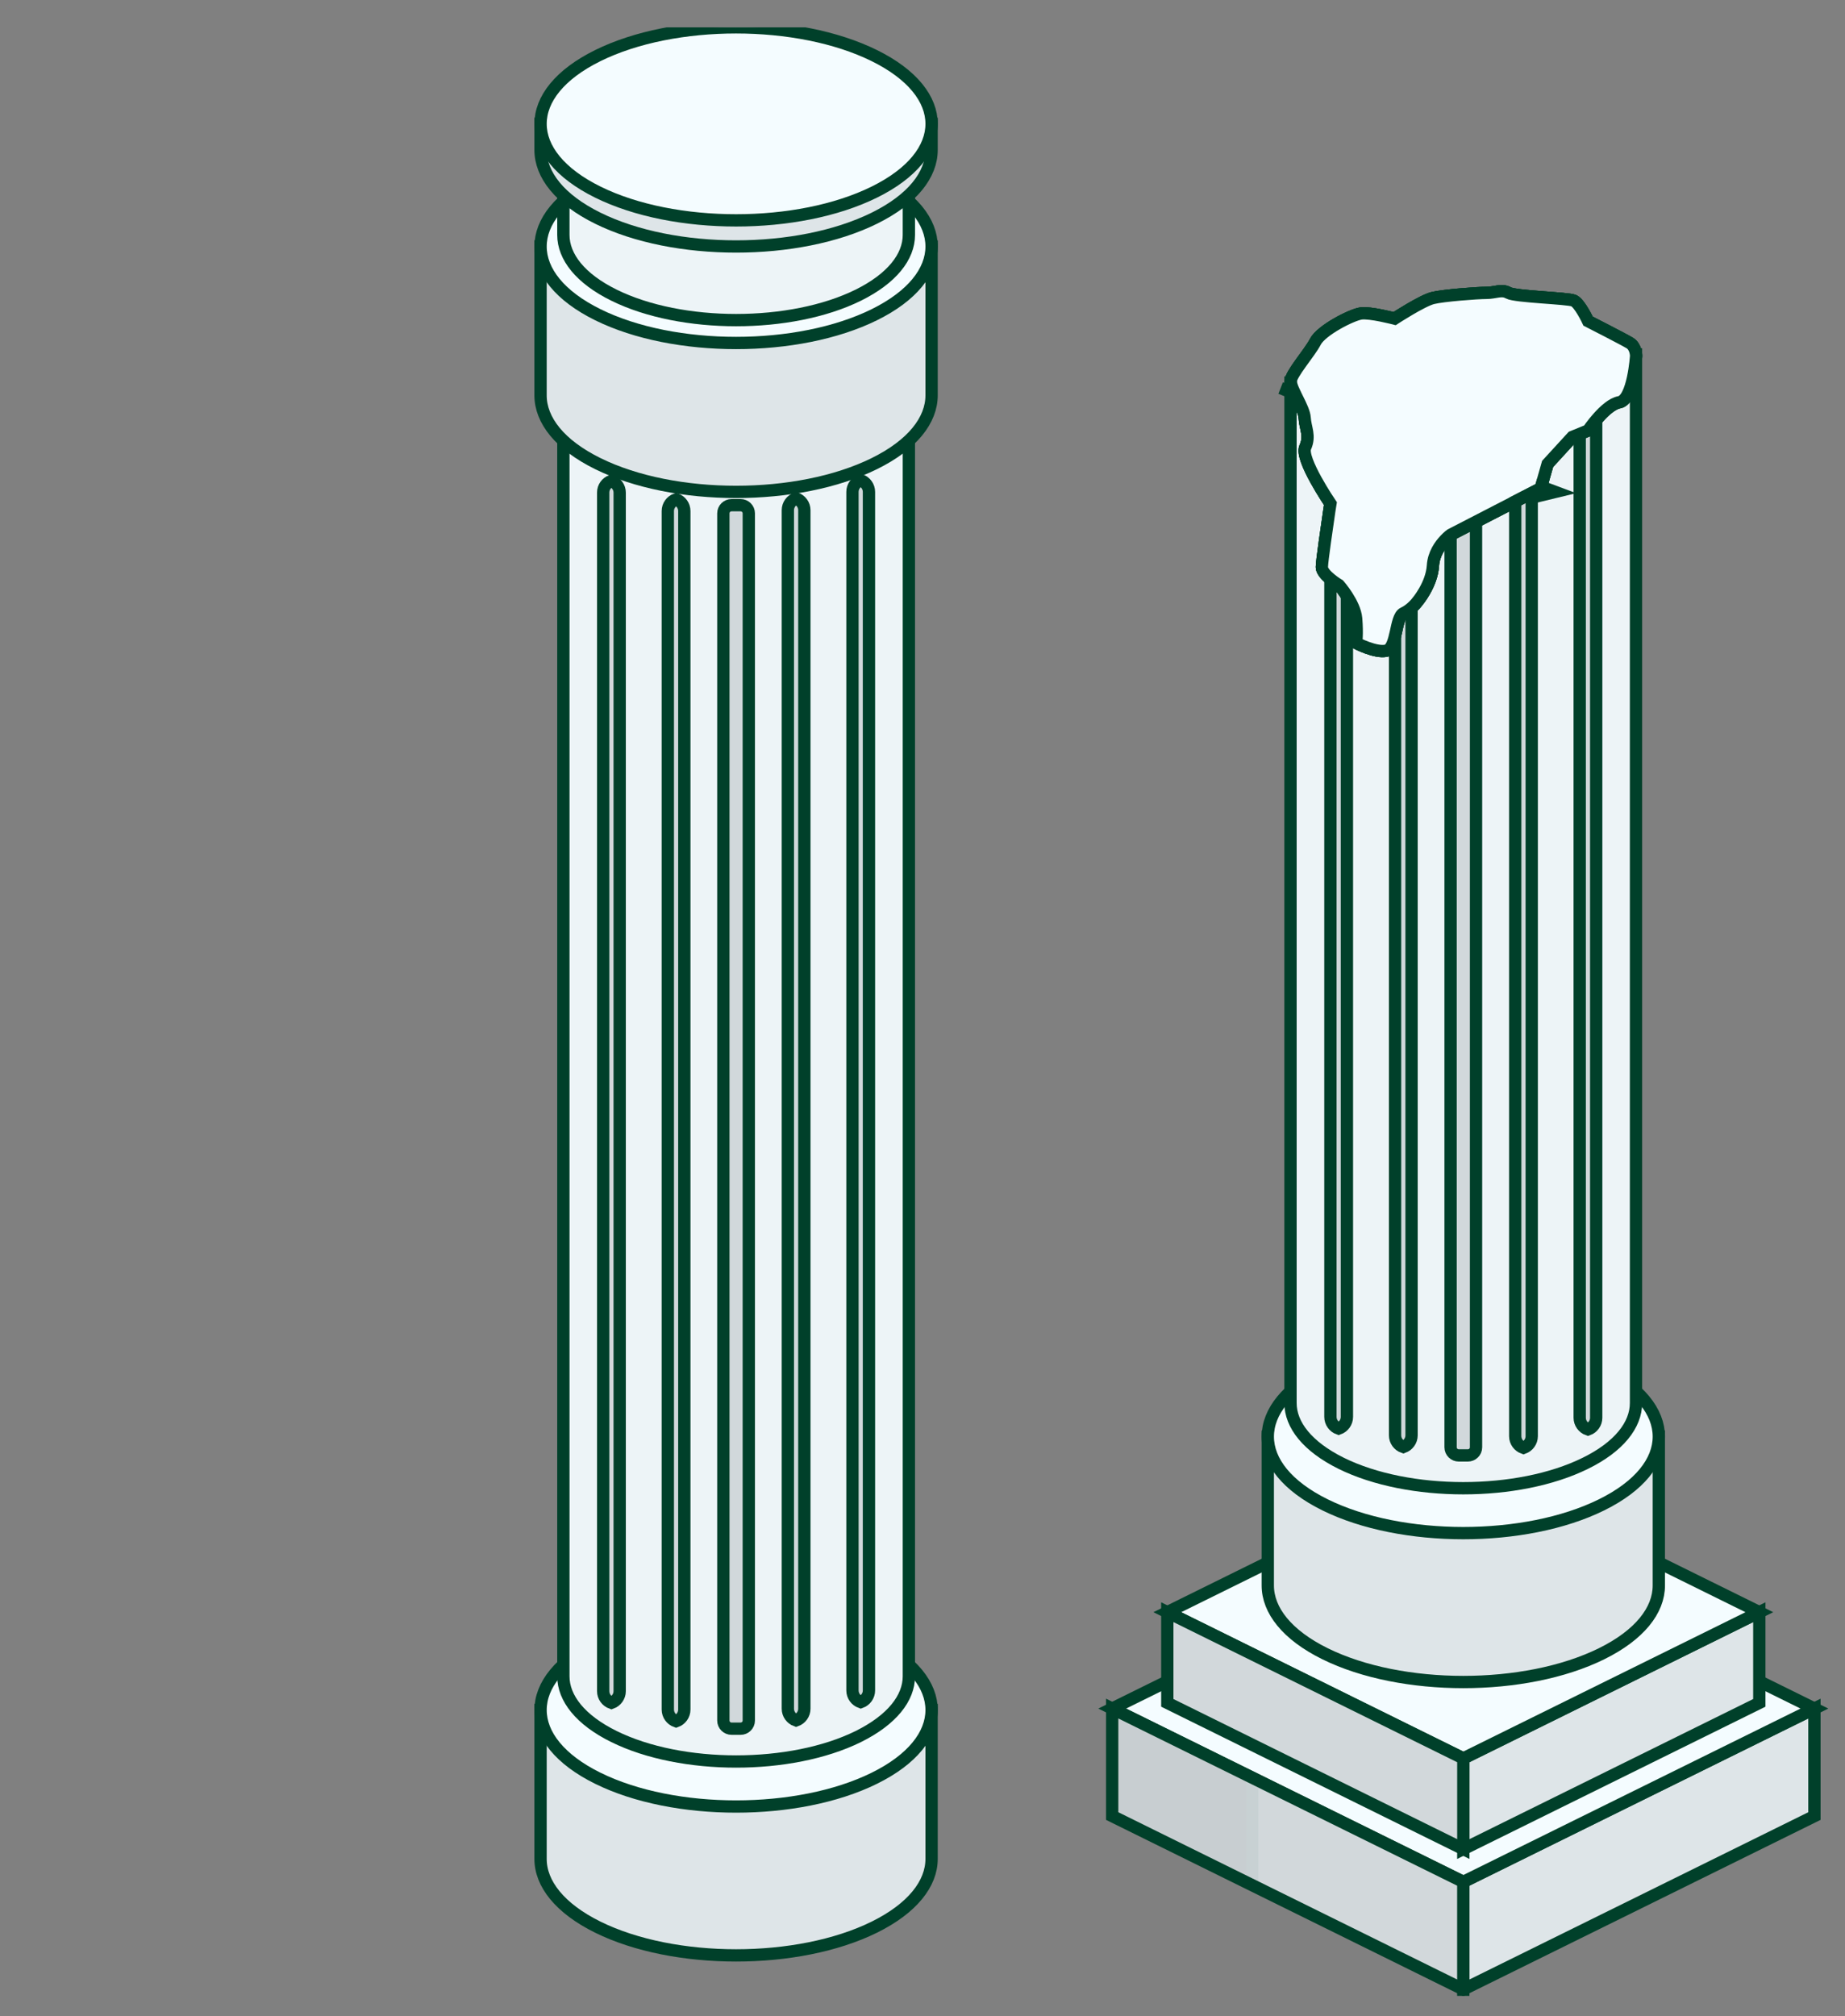
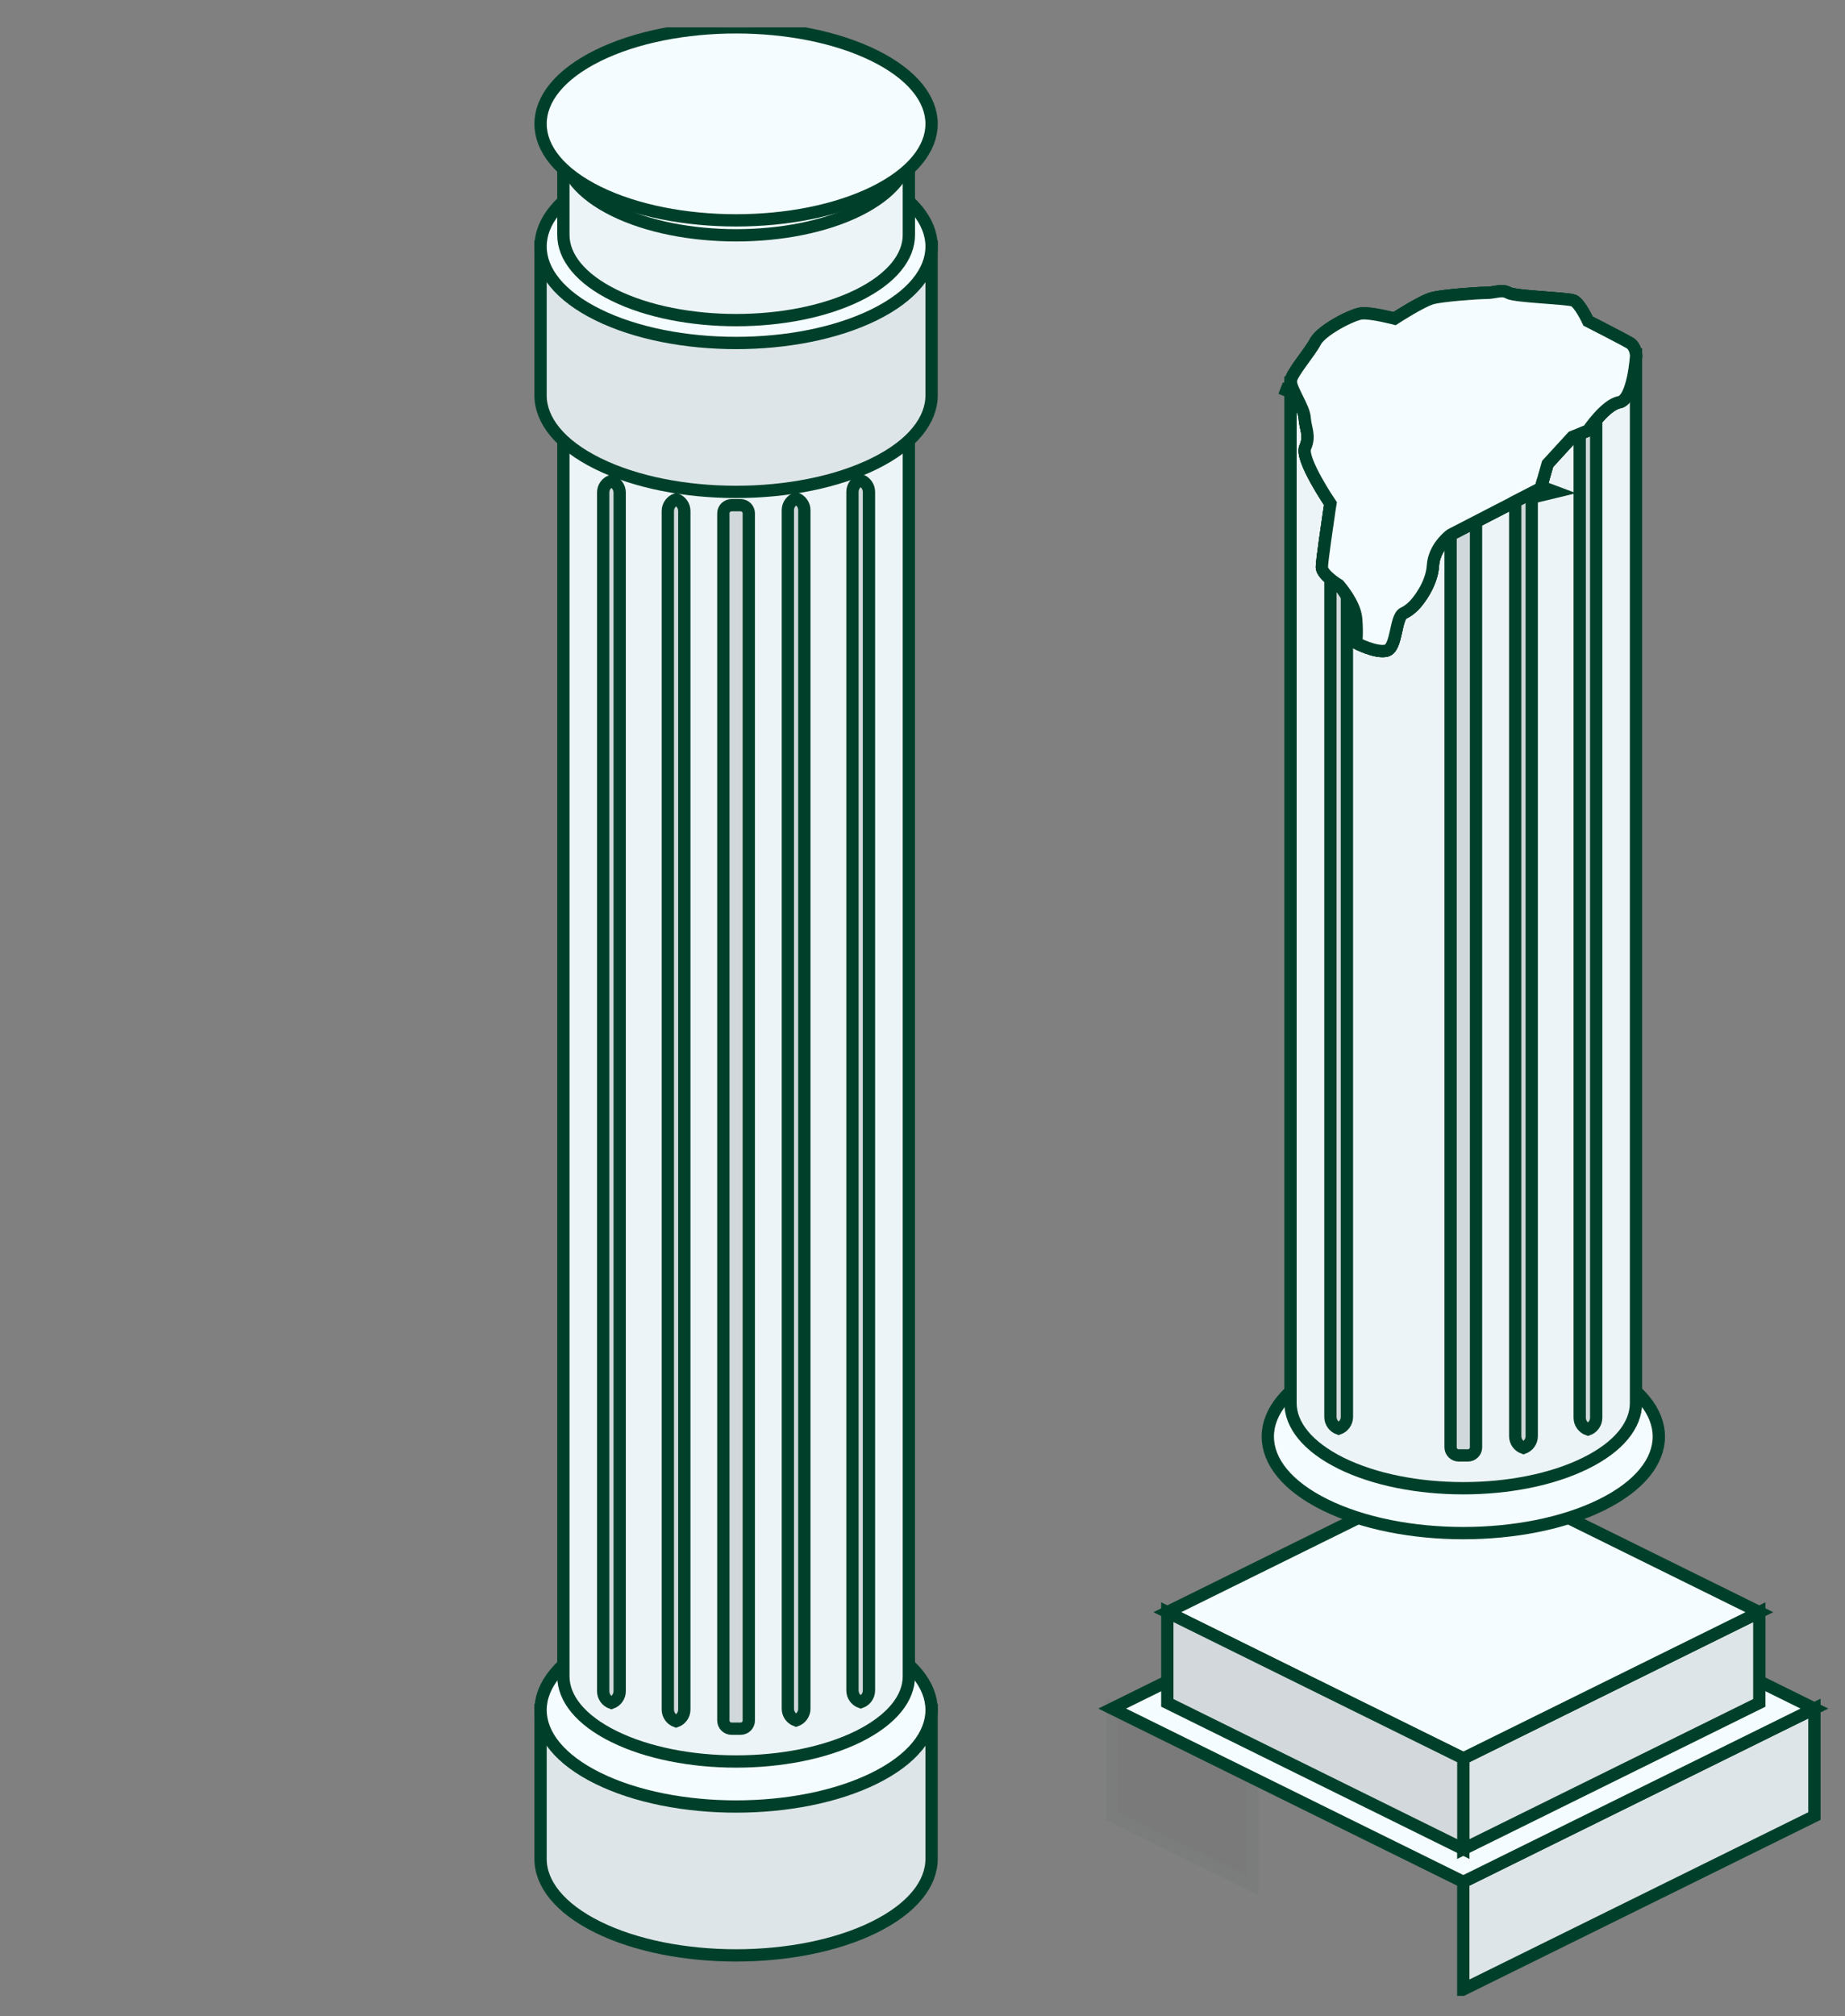
<svg xmlns="http://www.w3.org/2000/svg" width="54" height="59" viewBox="0 0 54 59" fill="none">
  <rect x="0" y="0" width="54" height="59" fill="#808080" stroke="none" />
  <g clip-path="url(#clip0_4716_71667)">
    <path d="M21.544 50.036H15.821V54.393C15.821 55.115 16.38 55.838 17.497 56.39C19.732 57.492 23.355 57.492 25.59 56.39C26.707 55.838 27.266 55.115 27.266 54.393V50.036H21.544Z" fill="#DEE5E8" stroke="#00402A" stroke-width="0.36" stroke-line="round" />
    <path d="M25.59 48.039C27.825 49.142 27.825 50.93 25.59 52.033C23.355 53.136 19.732 53.136 17.497 52.033C15.263 50.93 15.263 49.142 17.497 48.039C19.732 46.936 23.355 46.936 25.59 48.039Z" fill="#F4FCFF" stroke="#00402A" stroke-width="0.36" stroke-line="round" />
    <path d="M21.543 10.588H16.489V49.05C16.489 49.689 16.985 50.328 17.971 50.813C19.943 51.786 23.147 51.786 25.12 50.813C26.106 50.324 26.601 49.689 26.601 49.05V10.588H21.547H21.543Z" fill="#EDF4F7" stroke="#00402A" stroke-width="0.36" stroke-line="round" />
    <path d="M25.12 8.825C27.093 9.798 27.093 11.377 25.12 12.355C23.148 13.328 19.944 13.328 17.972 12.355C15.999 11.382 15.999 9.803 17.972 8.825C19.944 7.848 23.148 7.852 25.12 8.825Z" fill="#D9CBBC" stroke="#00402A" stroke-width="0.36" stroke-line="round" />
    <path d="M21.544 7.212H15.821V11.569C15.821 12.292 16.38 13.015 17.497 13.566C19.732 14.669 23.355 14.669 25.59 13.566C26.707 13.015 27.266 12.292 27.266 11.569V7.212H21.544Z" fill="#DEE5E8" stroke="#00402A" stroke-width="0.36" stroke-line="round" />
    <path d="M25.59 5.216C27.825 6.318 27.825 8.106 25.59 9.209C23.355 10.312 19.732 10.312 17.497 9.209C15.263 8.106 15.263 6.318 17.497 5.216C19.732 4.113 23.355 4.113 25.59 5.216Z" fill="#F4FCFF" stroke="#00402A" stroke-width="0.36" stroke-line="round" />
    <path d="M21.543 4.388H16.489V6.874C16.489 7.513 16.985 8.152 17.971 8.637C19.943 9.61 23.147 9.61 25.12 8.637C26.106 8.148 26.601 7.513 26.601 6.874V4.388H21.547H21.543Z" fill="#EDF4F7" stroke="#00402A" stroke-width="0.36" stroke-line="round" />
    <path d="M25.12 2.626C27.092 3.599 27.092 5.178 25.12 6.155C23.148 7.129 19.944 7.129 17.971 6.155C15.999 5.182 15.995 3.599 17.967 2.626C19.939 1.652 23.143 1.652 25.116 2.626H25.12Z" fill="#F4FCFF" stroke="#00402A" stroke-width="0.36" stroke-line="round" />
-     <path d="M21.544 3.624H15.821V4.388C15.821 5.111 16.38 5.834 17.497 6.385C19.732 7.488 23.355 7.488 25.59 6.385C26.707 5.834 27.266 5.111 27.266 4.388V3.624H21.544Z" fill="#DEE5E8" stroke="#00402A" stroke-width="0.36" stroke-line="round" />
    <path d="M25.59 1.627C27.825 2.73 27.825 4.518 25.59 5.621C23.355 6.724 19.732 6.724 17.497 5.621C15.263 4.518 15.263 2.73 17.497 1.627C19.732 0.524 23.355 0.524 25.59 1.627Z" fill="#F4FCFF" stroke="#00402A" stroke-width="0.36" stroke-line="round" />
    <path d="M21.675 14.782H21.413C21.279 14.782 21.171 14.889 21.171 15.02V50.345C21.171 50.476 21.279 50.583 21.413 50.583H21.675C21.808 50.583 21.916 50.476 21.916 50.345V15.02C21.916 14.889 21.808 14.782 21.675 14.782Z" fill="#D1D8DB" stroke="#00402A" stroke-width="0.36" stroke-line="round" />
    <path d="M18.137 49.484V14.414C18.137 14.256 18.035 14.122 17.895 14.072C17.751 14.122 17.654 14.256 17.654 14.414V49.484C17.654 49.643 17.756 49.777 17.895 49.827C18.035 49.777 18.137 49.643 18.137 49.484Z" fill="#D1D8DB" stroke="#00402A" stroke-width="0.36" stroke-line="round" />
    <path d="M20.029 50.019V14.953C20.029 14.795 19.927 14.661 19.788 14.611C19.648 14.661 19.546 14.795 19.546 14.953V50.023C19.546 50.182 19.648 50.316 19.788 50.366C19.927 50.316 20.029 50.182 20.029 50.023V50.019Z" fill="#D1D8DB" stroke="#00402A" stroke-width="0.36" stroke-line="round" />
    <path d="M24.95 49.459V14.394C24.95 14.235 25.052 14.101 25.192 14.051C25.331 14.101 25.433 14.235 25.433 14.394V49.463C25.433 49.622 25.331 49.756 25.192 49.806C25.052 49.756 24.95 49.622 24.95 49.463V49.459Z" fill="#D1D8DB" stroke="#00402A" stroke-width="0.36" stroke-line="round" />
    <path d="M23.059 49.998V14.928C23.059 14.77 23.161 14.636 23.3 14.586C23.44 14.636 23.542 14.77 23.542 14.928V49.998C23.542 50.157 23.44 50.291 23.3 50.341C23.161 50.291 23.059 50.157 23.059 49.998Z" fill="#D1D8DB" stroke="#00402A" stroke-width="0.36" stroke-line="round" />
    <path d="M42.828 58.211L53.105 53.139V49.994L42.828 55.065V58.211Z" fill="#DEE5E8" stroke="#00402A" stroke-width="0.36" stroke-line="round" />
    <path d="M42.829 55.065L53.105 49.994L42.829 44.922L32.552 49.994L42.829 55.065Z" fill="#F4FCFF" stroke="#00402A" stroke-width="0.36" stroke-line="round" />
-     <path d="M32.552 53.139L42.828 58.211V55.065L32.552 49.994V53.139Z" fill="#D2D8DB" stroke="#00402A" stroke-width="0.36" stroke-line="round" />
    <path d="M42.828 54.105L51.492 49.827V47.174L42.828 51.452V54.105Z" fill="#DEE5E8" stroke="#00402A" stroke-width="0.36" stroke-line="round" />
    <path d="M42.829 51.452L51.493 47.174L42.829 42.897L34.165 47.174L42.829 51.452Z" fill="#F4FCFF" stroke="#00402A" stroke-width="0.36" stroke-line="round" />
    <path d="M34.165 49.827L42.829 54.105V51.452L34.165 47.174V49.827Z" fill="#D2D8DB" stroke="#00402A" stroke-width="0.36" stroke-line="round" />
-     <path d="M42.829 42.036H48.551V46.393C48.551 47.116 47.993 47.839 46.875 48.39C44.64 49.493 41.017 49.493 38.782 48.39C37.665 47.839 37.106 47.116 37.106 46.393V42.036H42.829Z" fill="#DEE5E8" stroke="#00402A" stroke-width="0.36" stroke-line="round" />
    <path d="M38.782 40.039C36.548 41.142 36.548 42.93 38.782 44.033C41.017 45.136 44.64 45.136 46.875 44.033C49.11 42.93 49.11 41.142 46.875 40.039C44.64 38.936 41.017 38.936 38.782 40.039Z" fill="#F4FCFF" stroke="#00402A" stroke-width="0.36" stroke-line="round" />
    <path d="M42.829 10.371H47.883V41.054C47.883 41.693 47.388 42.332 46.401 42.817C44.429 43.79 41.225 43.79 39.253 42.817C38.266 42.328 37.771 41.693 37.771 41.054V11.168L42.825 10.375L42.829 10.371Z" fill="#EDF4F7" stroke="#00402A" stroke-width="0.36" stroke-line="round" />
    <path d="M42.697 42.587H42.96C43.093 42.587 43.201 42.481 43.201 42.349L43.201 11.344C43.201 11.213 43.093 11.106 42.96 11.106H42.697C42.564 11.106 42.456 11.213 42.456 11.344L42.456 42.349C42.456 42.481 42.564 42.587 42.697 42.587Z" fill="#D1D8DB" stroke="#00402A" stroke-width="0.36" stroke-line="round" />
    <path d="M46.235 41.484V10.738C46.235 10.58 46.337 10.446 46.477 10.396C46.616 10.446 46.718 10.58 46.718 10.738V41.484C46.718 41.643 46.616 41.777 46.477 41.827C46.337 41.777 46.235 41.643 46.235 41.484Z" fill="#D1D8DB" stroke="#00402A" stroke-width="0.36" stroke-line="round" />
    <path d="M44.348 42.023V11.277C44.348 11.118 44.45 10.985 44.59 10.935C44.729 10.985 44.831 11.118 44.831 11.277V42.023C44.831 42.182 44.729 42.316 44.59 42.366C44.45 42.316 44.348 42.182 44.348 42.023Z" fill="#D1D8DB" stroke="#00402A" stroke-width="0.36" stroke-line="round" />
    <path d="M39.422 41.464V10.713C39.422 10.554 39.32 10.421 39.18 10.371C39.041 10.421 38.939 10.554 38.939 10.713V41.459C38.939 41.618 39.041 41.752 39.18 41.802C39.32 41.752 39.422 41.618 39.422 41.459V41.464Z" fill="#D1D8DB" stroke="#00402A" stroke-width="0.36" stroke-line="round" />
-     <path d="M41.314 41.998V11.252C41.314 11.094 41.212 10.96 41.073 10.91C40.933 10.96 40.831 11.094 40.831 11.252V41.998C40.831 42.157 40.933 42.291 41.073 42.341C41.212 42.291 41.314 42.157 41.314 41.998Z" fill="#D1D8DB" stroke="#00402A" stroke-width="0.36" stroke-line="round" />
-     <path d="M37.775 11.168C37.775 10.943 38.321 10.341 38.499 9.999C38.676 9.66 39.565 9.209 39.836 9.172C40.103 9.134 40.818 9.322 40.818 9.322C40.818 9.322 41.627 8.796 41.935 8.721C42.24 8.645 43.235 8.57 43.502 8.57C43.768 8.57 43.95 8.457 44.149 8.57C44.348 8.683 45.876 8.721 46.058 8.796C46.236 8.871 46.481 9.397 46.481 9.397C46.481 9.397 47.514 9.924 47.7 10.036C47.886 10.149 47.886 10.412 47.886 10.412C47.886 10.412 47.806 11.695 47.395 11.77C46.985 11.845 46.481 12.597 46.481 12.597L46.02 12.785L45.296 13.575L45.093 14.289L42.46 15.647C42.46 15.647 42.384 15.701 42.295 15.797C42.151 15.948 41.961 16.207 41.94 16.553C41.902 17.117 41.483 17.606 41.483 17.606C41.483 17.606 41.318 17.832 41.076 17.944C40.835 18.057 40.89 18.959 40.577 19.039C40.264 19.114 39.692 18.813 39.692 18.813C39.692 18.813 39.73 18.55 39.692 18.099C39.654 17.648 39.189 17.121 39.189 17.121C39.189 17.121 38.689 16.821 38.689 16.595C38.689 16.415 38.846 15.367 38.909 14.928C38.926 14.811 38.939 14.736 38.939 14.736C38.939 14.736 38.05 13.428 38.202 13.09C38.355 12.752 38.202 12.526 38.185 12.225C38.164 11.925 37.783 11.398 37.783 11.173L37.775 11.168Z" fill="#F4FCFF" stroke="#00402A" stroke-width="0.36" stroke-line="round" />
+     <path d="M37.775 11.168C37.775 10.943 38.321 10.341 38.499 9.999C40.103 9.134 40.818 9.322 40.818 9.322C40.818 9.322 41.627 8.796 41.935 8.721C42.24 8.645 43.235 8.57 43.502 8.57C43.768 8.57 43.95 8.457 44.149 8.57C44.348 8.683 45.876 8.721 46.058 8.796C46.236 8.871 46.481 9.397 46.481 9.397C46.481 9.397 47.514 9.924 47.7 10.036C47.886 10.149 47.886 10.412 47.886 10.412C47.886 10.412 47.806 11.695 47.395 11.77C46.985 11.845 46.481 12.597 46.481 12.597L46.02 12.785L45.296 13.575L45.093 14.289L42.46 15.647C42.46 15.647 42.384 15.701 42.295 15.797C42.151 15.948 41.961 16.207 41.94 16.553C41.902 17.117 41.483 17.606 41.483 17.606C41.483 17.606 41.318 17.832 41.076 17.944C40.835 18.057 40.89 18.959 40.577 19.039C40.264 19.114 39.692 18.813 39.692 18.813C39.692 18.813 39.73 18.55 39.692 18.099C39.654 17.648 39.189 17.121 39.189 17.121C39.189 17.121 38.689 16.821 38.689 16.595C38.689 16.415 38.846 15.367 38.909 14.928C38.926 14.811 38.939 14.736 38.939 14.736C38.939 14.736 38.05 13.428 38.202 13.09C38.355 12.752 38.202 12.526 38.185 12.225C38.164 11.925 37.783 11.398 37.783 11.173L37.775 11.168Z" fill="#F4FCFF" stroke="#00402A" stroke-width="0.36" stroke-line="round" />
    <path d="M37.775 11.168C37.775 10.943 38.321 10.341 38.499 9.999C38.676 9.66 39.565 9.209 39.836 9.172C40.103 9.134 40.818 9.322 40.818 9.322C40.818 9.322 41.627 8.796 41.935 8.721C42.24 8.645 43.235 8.57 43.502 8.57C43.768 8.57 43.95 8.457 44.149 8.57C44.348 8.683 45.876 8.721 46.058 8.796C46.236 8.871 46.481 9.397 46.481 9.397C46.481 9.397 47.514 9.924 47.7 10.036C47.886 10.149 47.886 10.412 47.886 10.412C47.886 10.412 47.806 11.695 47.395 11.77C46.985 11.845 46.481 12.597 46.481 12.597L46.02 12.785L45.296 13.575L45.093 14.289L42.46 15.647C42.46 15.647 42.384 15.701 42.295 15.797C42.151 15.948 41.961 16.207 41.94 16.553C41.902 17.117 41.483 17.606 41.483 17.606C41.483 17.606 41.318 17.832 41.076 17.944C40.835 18.057 40.89 18.959 40.577 19.039C40.264 19.114 39.692 18.813 39.692 18.813C39.692 18.813 39.73 18.55 39.692 18.099C39.654 17.648 39.189 17.121 39.189 17.121C39.189 17.121 38.689 16.821 38.689 16.595C38.689 16.415 38.846 15.367 38.909 14.928C38.926 14.811 38.939 14.736 38.939 14.736C38.939 14.736 38.05 13.428 38.202 13.09C38.355 12.752 38.202 12.526 38.185 12.225C38.164 11.925 37.783 11.398 37.783 11.173L37.775 11.168Z" fill="#F4FCFF" stroke="#00402A" stroke-width="0.36" stroke-line="round" />
    <g opacity="0.05">
      <path d="M36.649 52.016L32.552 49.994V53.139L36.649 55.161V52.016Z" fill="black" stroke="#00402A" stroke-width="0.36" stroke-line="round" />
    </g>
    <path d="M37.775 11.168C37.775 10.943 38.321 10.341 38.499 9.999C38.676 9.66 39.565 9.209 39.836 9.172C40.103 9.134 40.818 9.322 40.818 9.322C40.818 9.322 41.627 8.796 41.935 8.721C42.24 8.645 43.235 8.57 43.502 8.57C43.768 8.57 43.95 8.457 44.149 8.57C44.348 8.683 45.876 8.721 46.058 8.796C46.236 8.871 46.481 9.397 46.481 9.397C46.481 9.397 47.514 9.924 47.7 10.036C47.886 10.149 47.886 10.412 47.886 10.412C47.886 10.412 47.806 11.695 47.395 11.77C46.985 11.845 46.481 12.597 46.481 12.597L46.02 12.785L45.296 13.575L45.093 14.289L42.46 15.647C42.46 15.647 42.384 15.701 42.295 15.797C42.151 15.948 41.961 16.207 41.94 16.553C41.902 17.117 41.483 17.606 41.483 17.606C41.483 17.606 41.318 17.832 41.076 17.944C40.835 18.057 40.89 18.959 40.577 19.039C40.264 19.114 39.692 18.813 39.692 18.813C39.692 18.813 39.73 18.55 39.692 18.099C39.654 17.648 39.189 17.121 39.189 17.121C39.189 17.121 38.689 16.821 38.689 16.595C38.689 16.415 38.846 15.367 38.909 14.928C38.926 14.811 38.939 14.736 38.939 14.736C38.939 14.736 38.05 13.428 38.202 13.09C38.355 12.752 38.202 12.526 38.185 12.225C38.164 11.925 37.783 11.398 37.783 11.173L37.775 11.168Z" fill="#F4FCFF" stroke="#00402A" stroke-width="0.36" stroke-line="round" />
    <path d="M37.483 11.356C37.483 11.356 37.664 11.427 37.896 11.527C37.896 11.523 37.892 11.514 37.888 11.51L37.483 11.356Z" fill="#F4FCFF" stroke="#00402A" stroke-width="0.36" stroke-line="round" />
    <path d="M44.657 14.515L44.83 14.561L45.52 14.394L45.105 14.239L45.088 14.293L44.657 14.515Z" fill="#F4FCFF" stroke="#00402A" stroke-width="0.36" stroke-line="round" />
  </g>
  <defs>
    <clipPath id="clip0_4716_71667">
      <rect width="54" height="57.6" fill="white" transform="translate(0 0.8)" />
    </clipPath>
  </defs>
</svg>